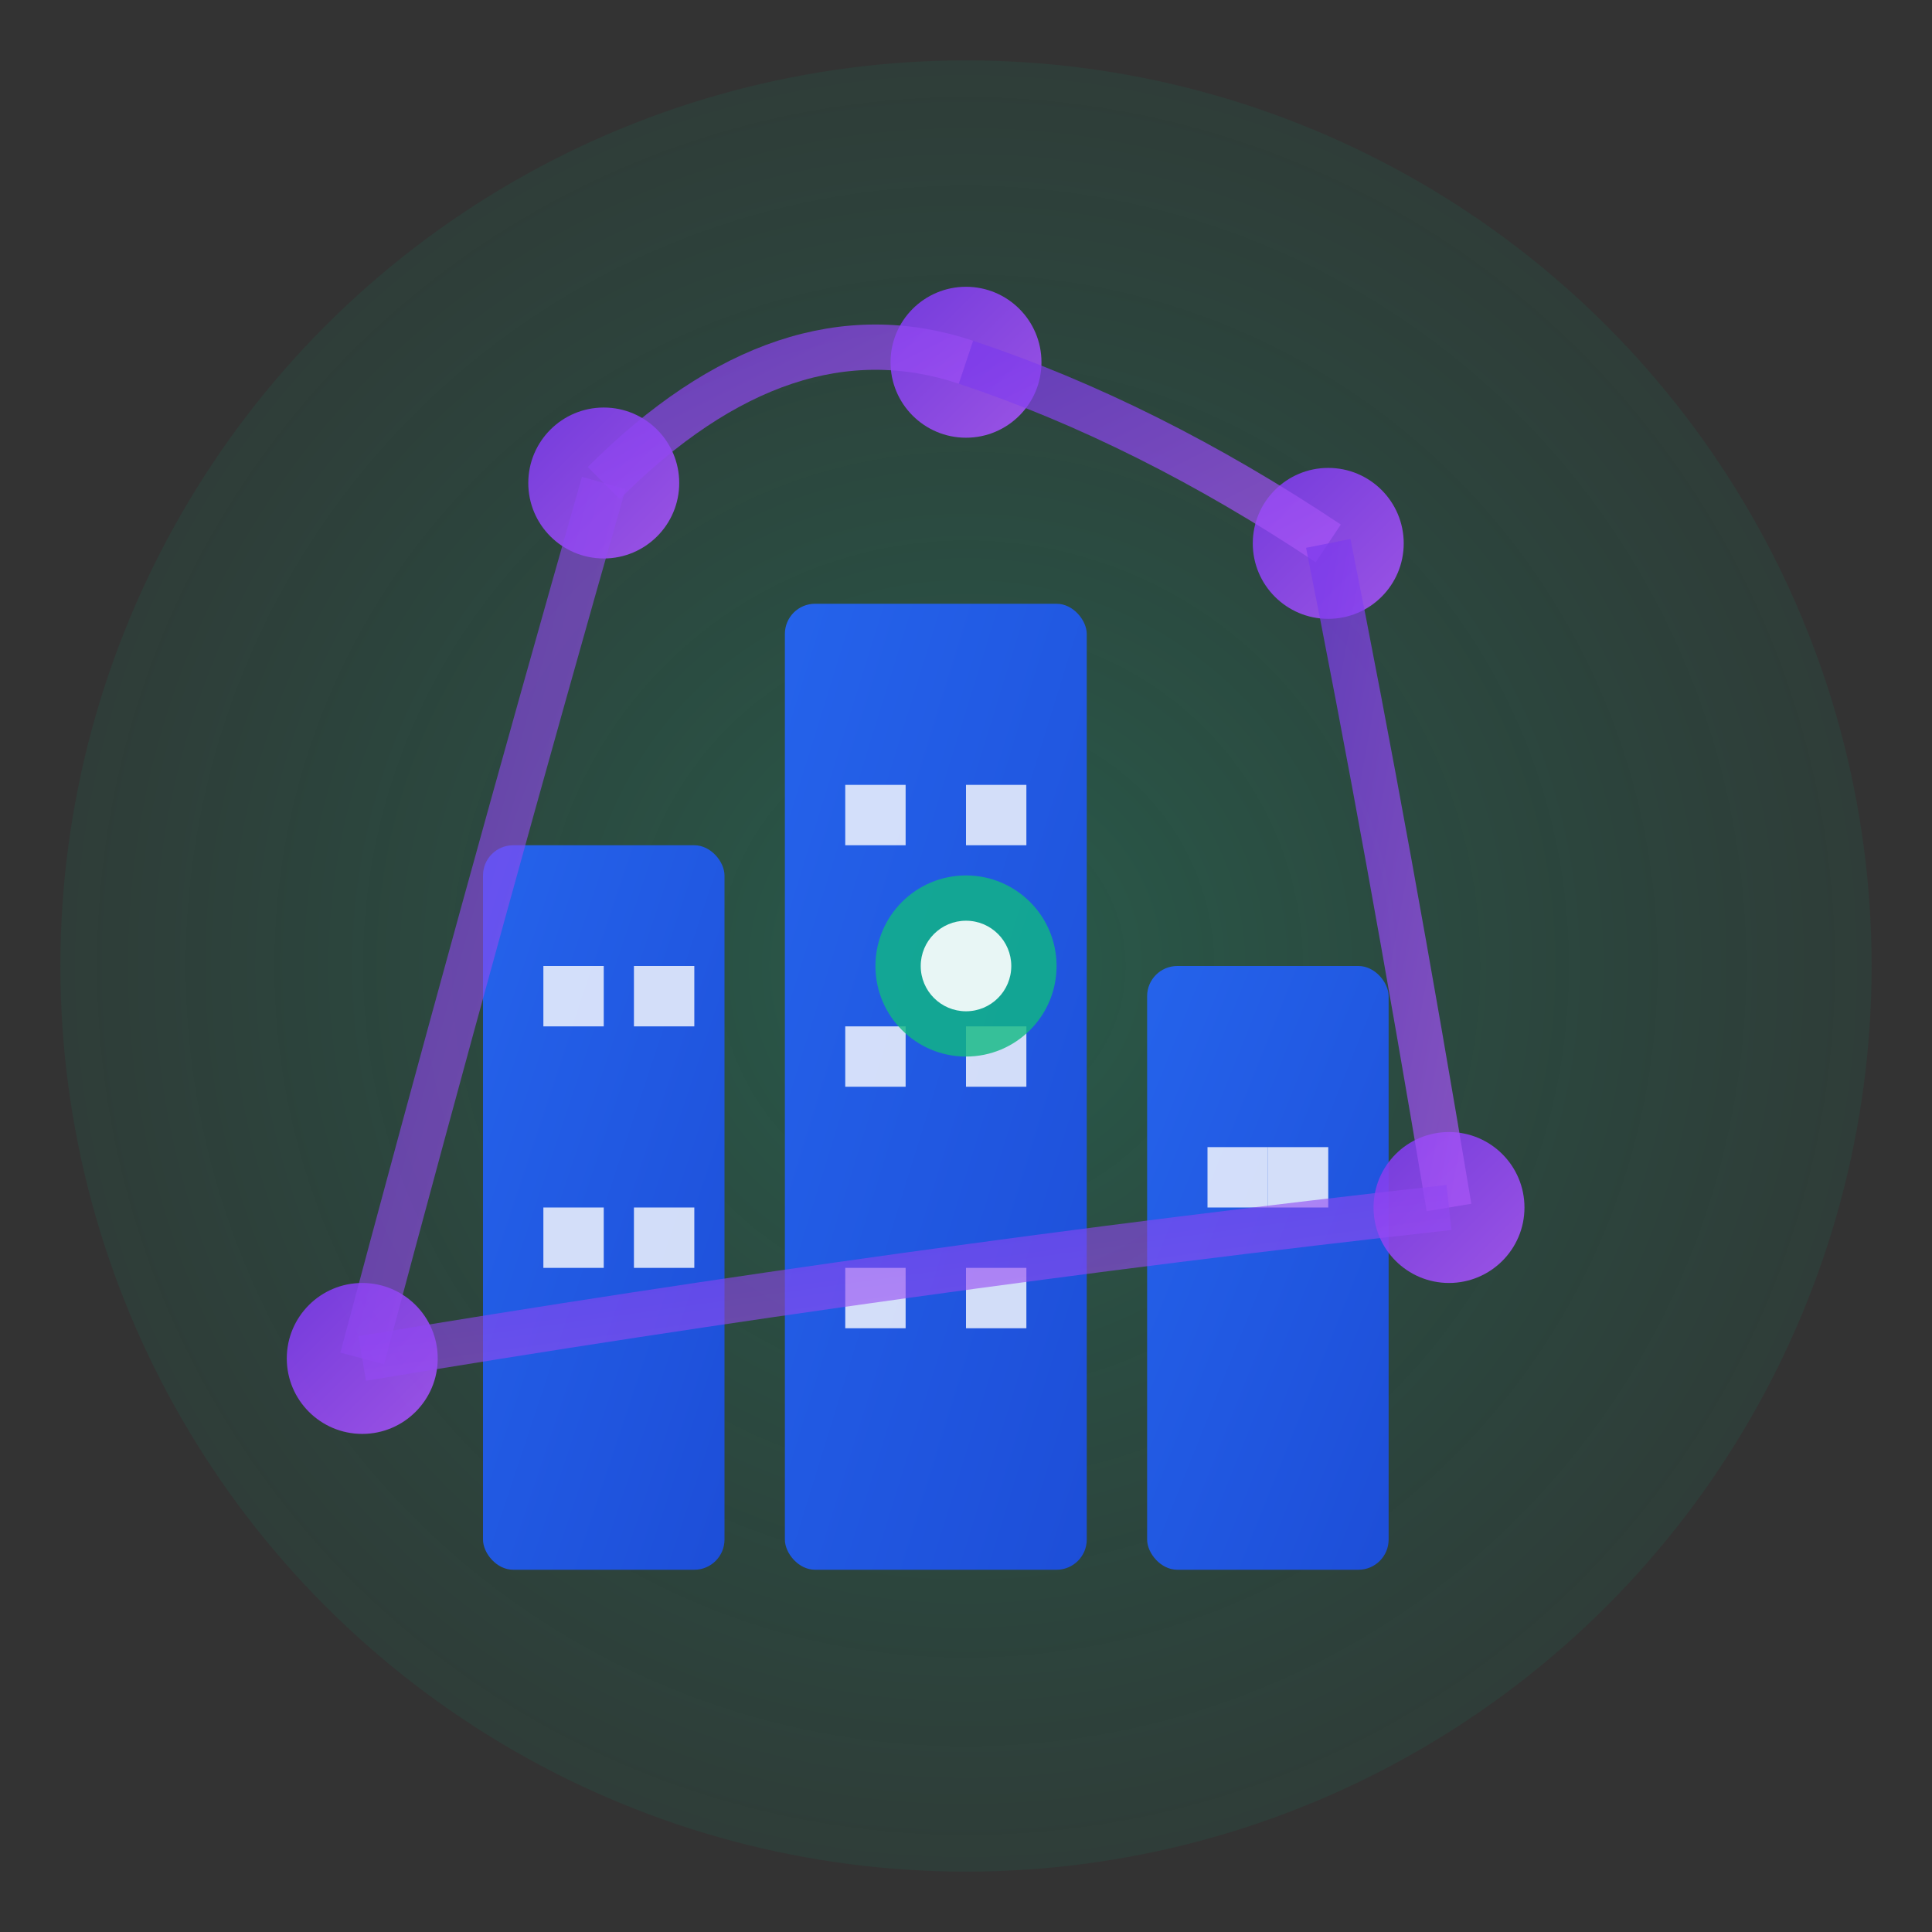
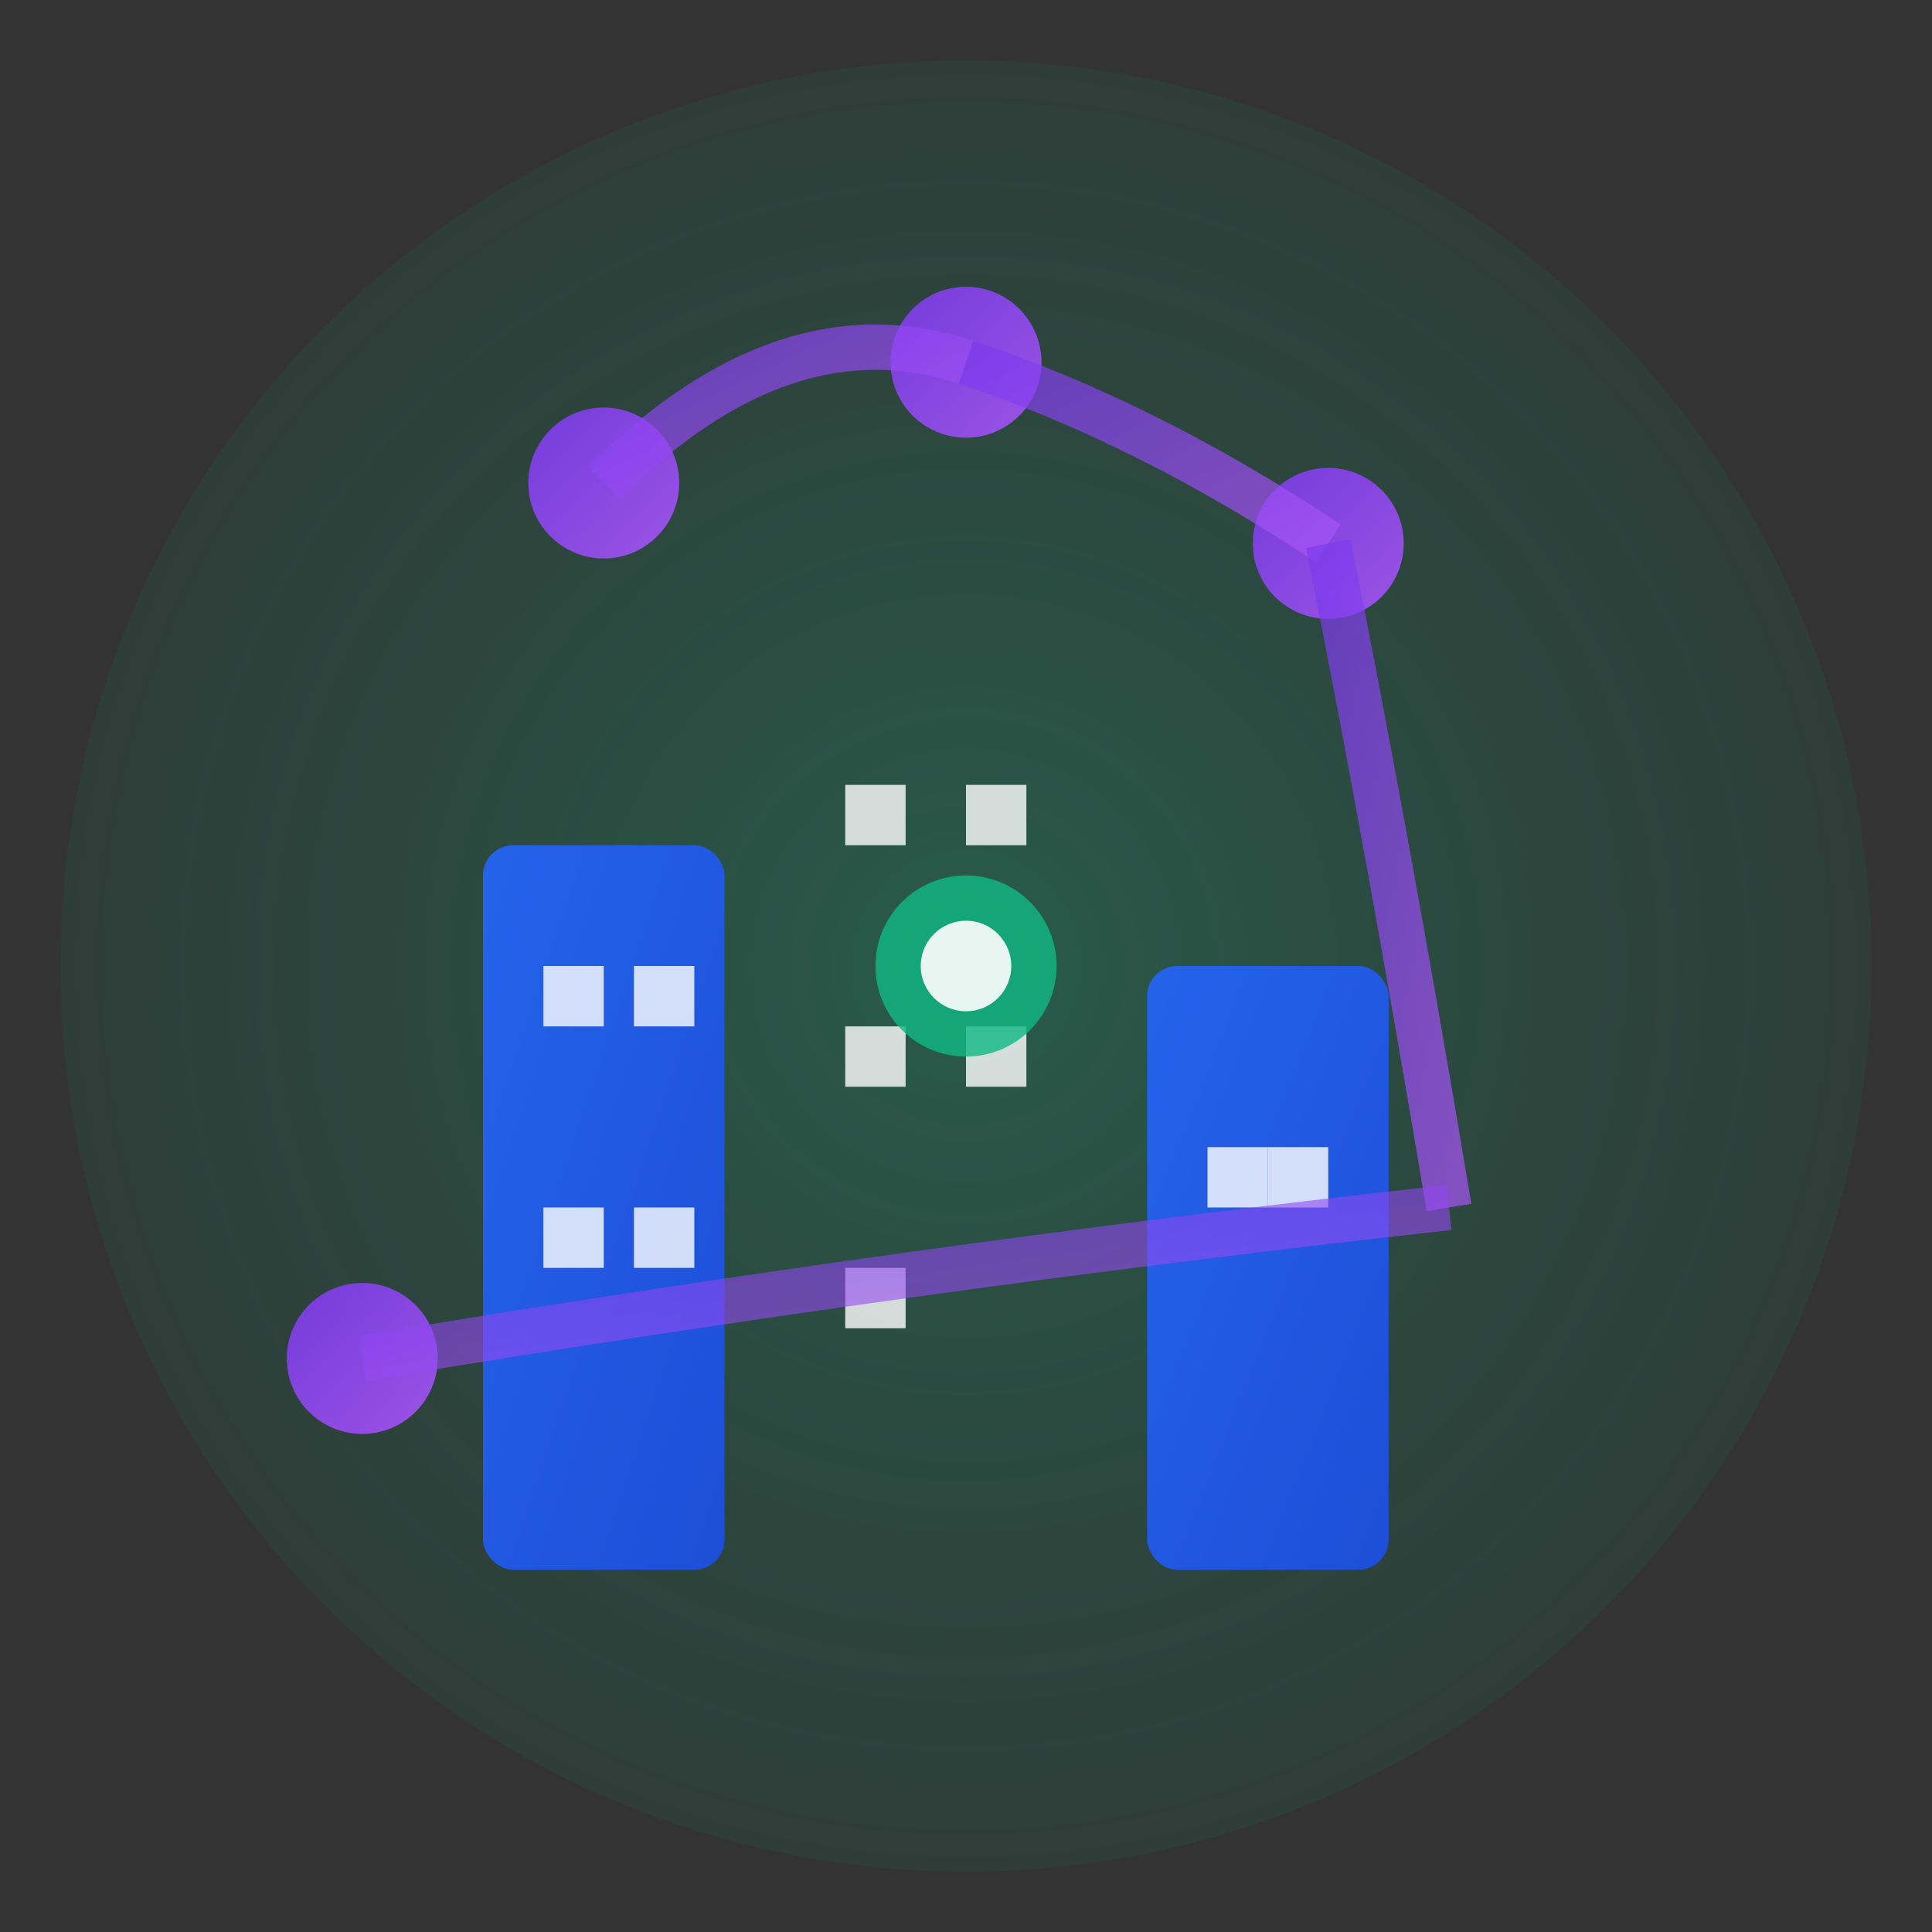
<svg xmlns="http://www.w3.org/2000/svg" viewBox="0 0 64 64">
  <rect x="0" y="0" width="64" height="64" fill="#333333" stroke="none" />
  <defs>
    <linearGradient id="buildingGrad" x1="0%" y1="0%" x2="100%" y2="100%">
      <stop offset="0%" style="stop-color:#2563eb;stop-opacity:1" />
      <stop offset="100%" style="stop-color:#1d4ed8;stop-opacity:1" />
    </linearGradient>
    <linearGradient id="aiGrad" x1="0%" y1="0%" x2="100%" y2="100%">
      <stop offset="0%" style="stop-color:#7c3aed;stop-opacity:1" />
      <stop offset="100%" style="stop-color:#a855f7;stop-opacity:1" />
    </linearGradient>
    <radialGradient id="fusionGlow" cx="50%" cy="50%" r="50%">
      <stop offset="0%" style="stop-color:#10b981;stop-opacity:0.3" />
      <stop offset="100%" style="stop-color:#059669;stop-opacity:0.1" />
    </radialGradient>
  </defs>
  <circle cx="32" cy="32" r="30" fill="url(#fusionGlow)" />
  <g id="buildings">
    <rect x="16" y="28" width="8" height="24" fill="url(#buildingGrad)" rx="1" />
-     <rect x="26" y="20" width="10" height="32" fill="url(#buildingGrad)" rx="1" />
    <rect x="38" y="32" width="8" height="20" fill="url(#buildingGrad)" rx="1" />
    <rect x="18" y="32" width="2" height="2" fill="white" opacity="0.8" />
    <rect x="21" y="32" width="2" height="2" fill="white" opacity="0.8" />
    <rect x="18" y="40" width="2" height="2" fill="white" opacity="0.8" />
    <rect x="21" y="40" width="2" height="2" fill="white" opacity="0.8" />
    <rect x="28" y="26" width="2" height="2" fill="white" opacity="0.8" />
    <rect x="32" y="26" width="2" height="2" fill="white" opacity="0.8" />
    <rect x="28" y="34" width="2" height="2" fill="white" opacity="0.8" />
    <rect x="32" y="34" width="2" height="2" fill="white" opacity="0.8" />
    <rect x="28" y="42" width="2" height="2" fill="white" opacity="0.8" />
-     <rect x="32" y="42" width="2" height="2" fill="white" opacity="0.8" />
    <rect x="40" y="38" width="2" height="2" fill="white" opacity="0.8" />
    <rect x="42" y="38" width="2" height="2" fill="white" opacity="0.8" />
  </g>
  <g id="ai-network">
    <circle cx="20" cy="16" r="2.5" fill="url(#aiGrad)" opacity="0.9" />
    <circle cx="32" cy="12" r="2.5" fill="url(#aiGrad)" opacity="0.9" />
    <circle cx="44" cy="18" r="2.5" fill="url(#aiGrad)" opacity="0.9" />
-     <circle cx="48" cy="40" r="2.5" fill="url(#aiGrad)" opacity="0.9" />
    <circle cx="12" cy="45" r="2.5" fill="url(#aiGrad)" opacity="0.9" />
    <path d="M20,16 Q26,10 32,12" stroke="url(#aiGrad)" stroke-width="1.5" fill="none" opacity="0.7" />
    <path d="M32,12 Q38,14 44,18" stroke="url(#aiGrad)" stroke-width="1.5" fill="none" opacity="0.7" />
    <path d="M44,18 Q46,28 48,40" stroke="url(#aiGrad)" stroke-width="1.5" fill="none" opacity="0.7" />
-     <path d="M20,16 Q16,30 12,45" stroke="url(#aiGrad)" stroke-width="1.5" fill="none" opacity="0.6" />
    <path d="M12,45 Q30,42 48,40" stroke="url(#aiGrad)" stroke-width="1.5" fill="none" opacity="0.6" />
  </g>
  <circle cx="32" cy="32" r="3" fill="#10b981" opacity="0.8" />
  <circle cx="32" cy="32" r="1.5" fill="white" opacity="0.9" />
</svg>